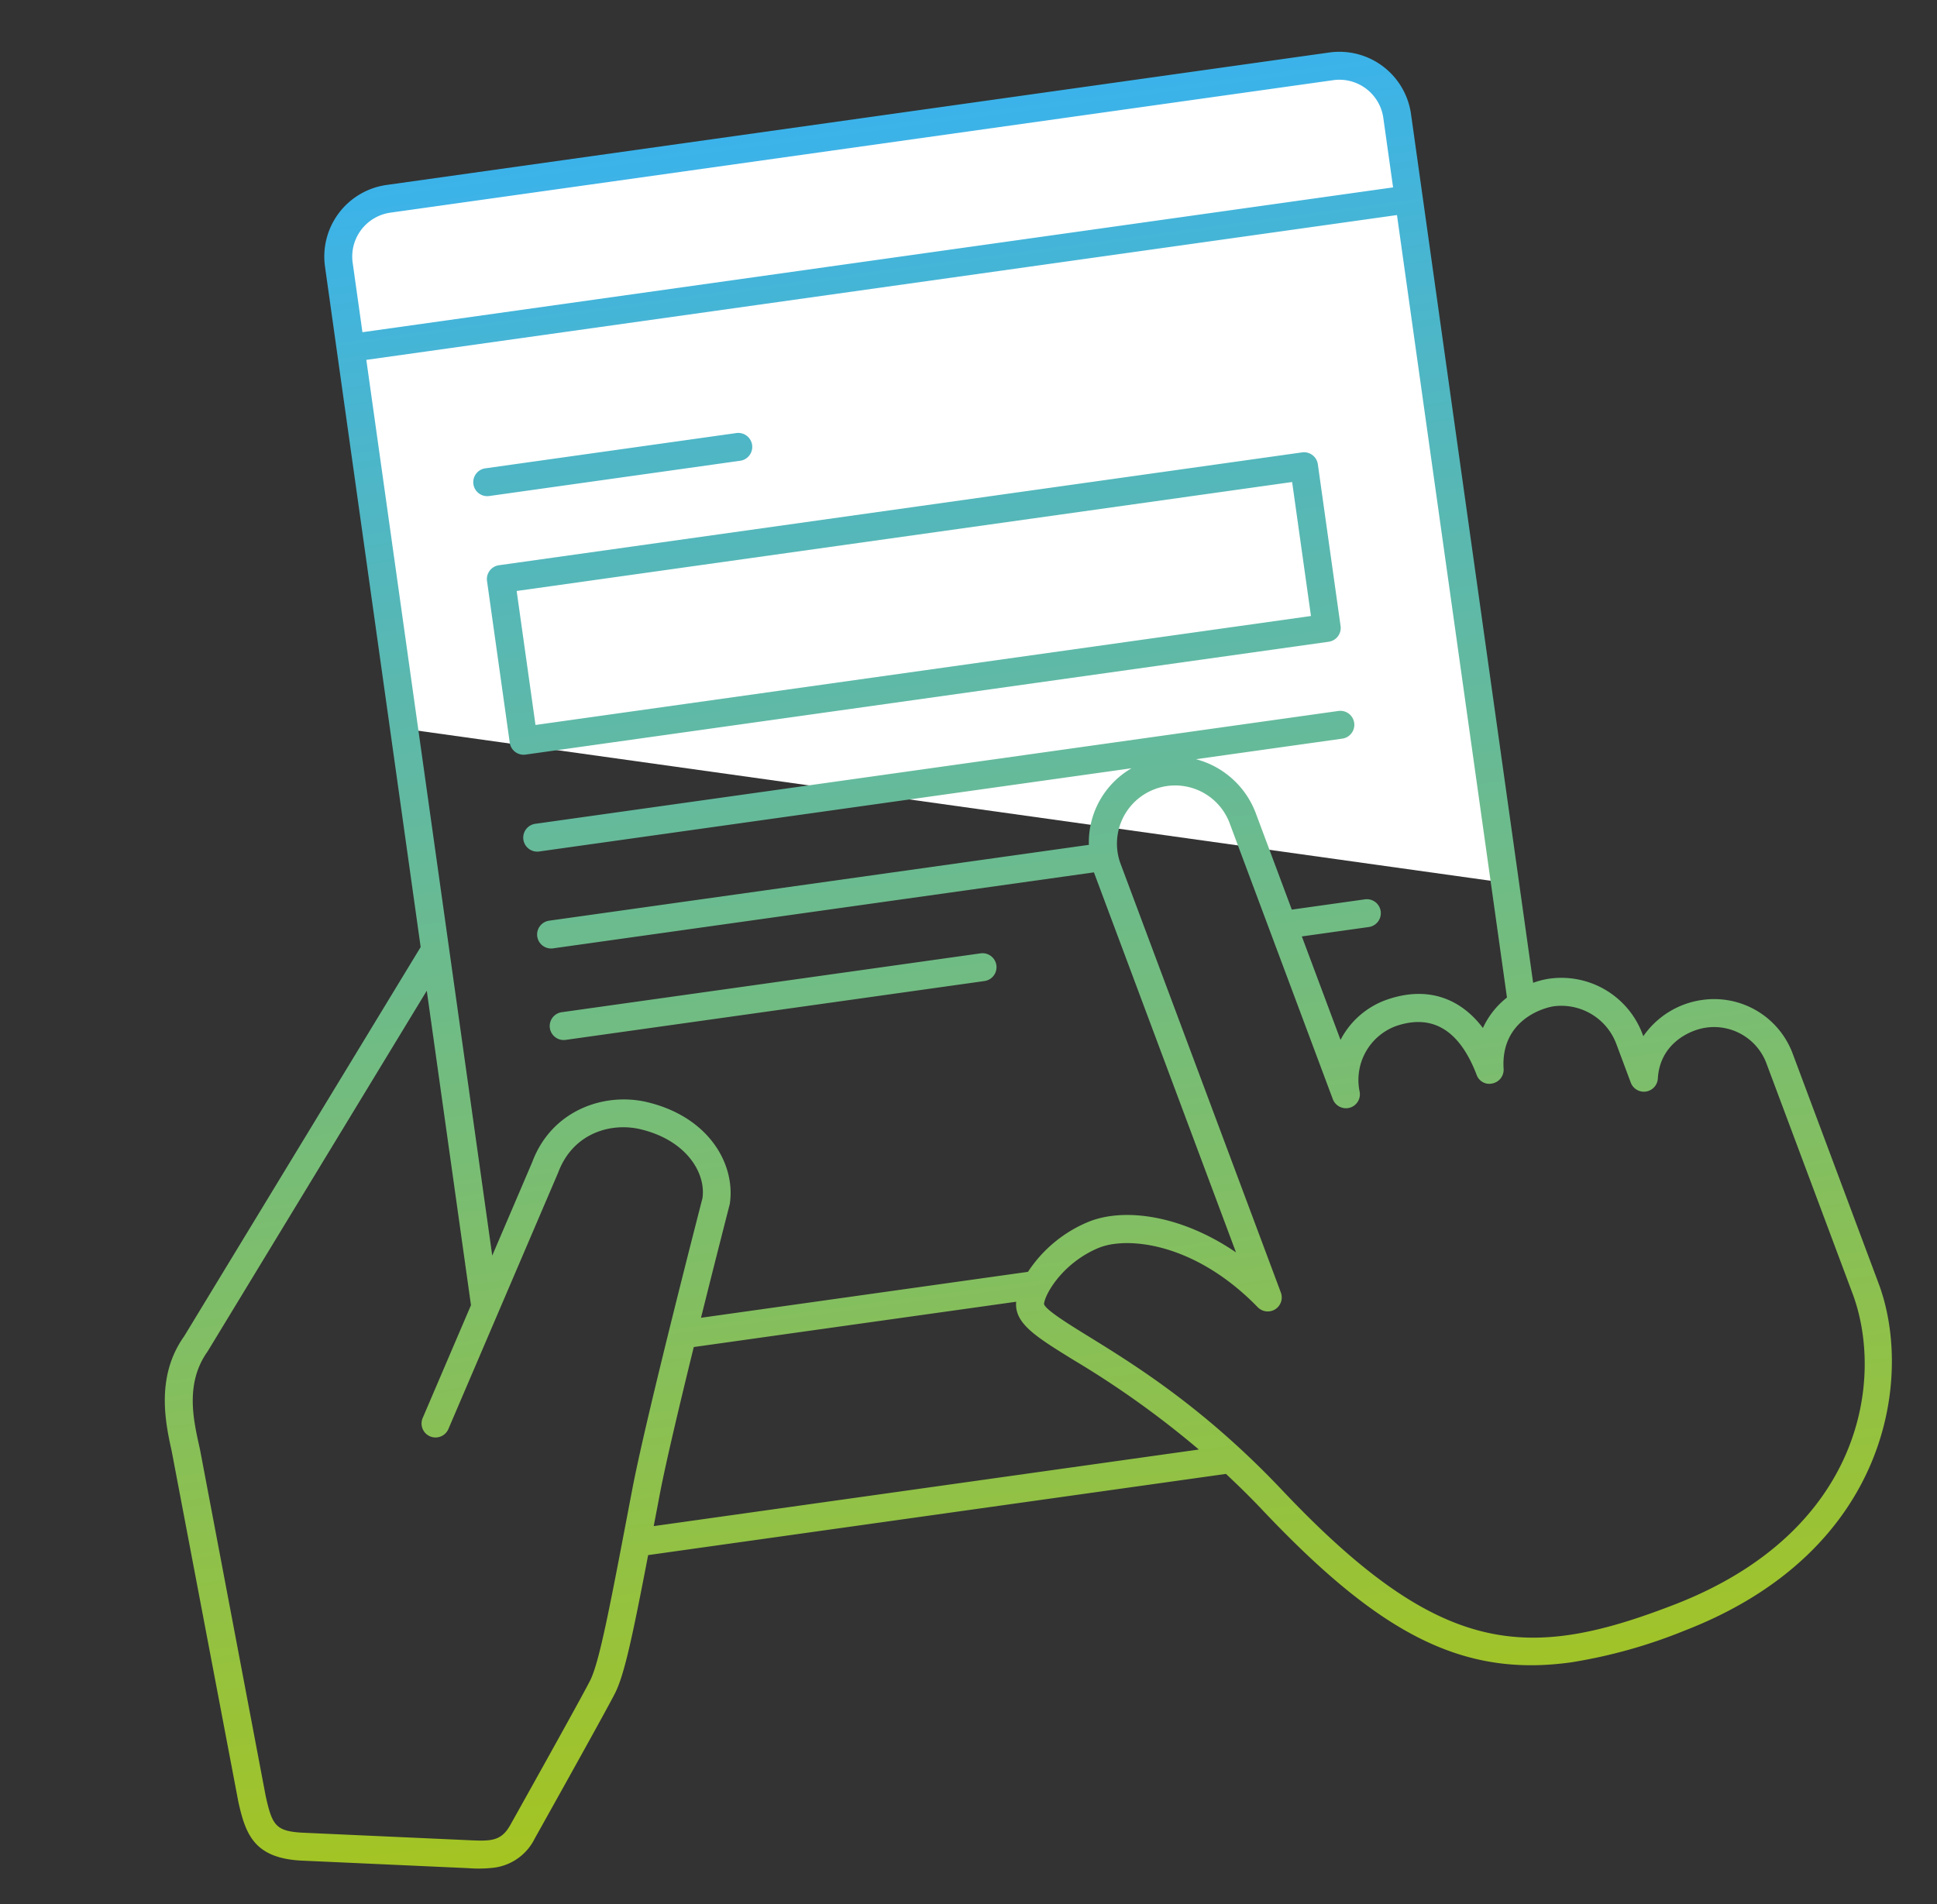
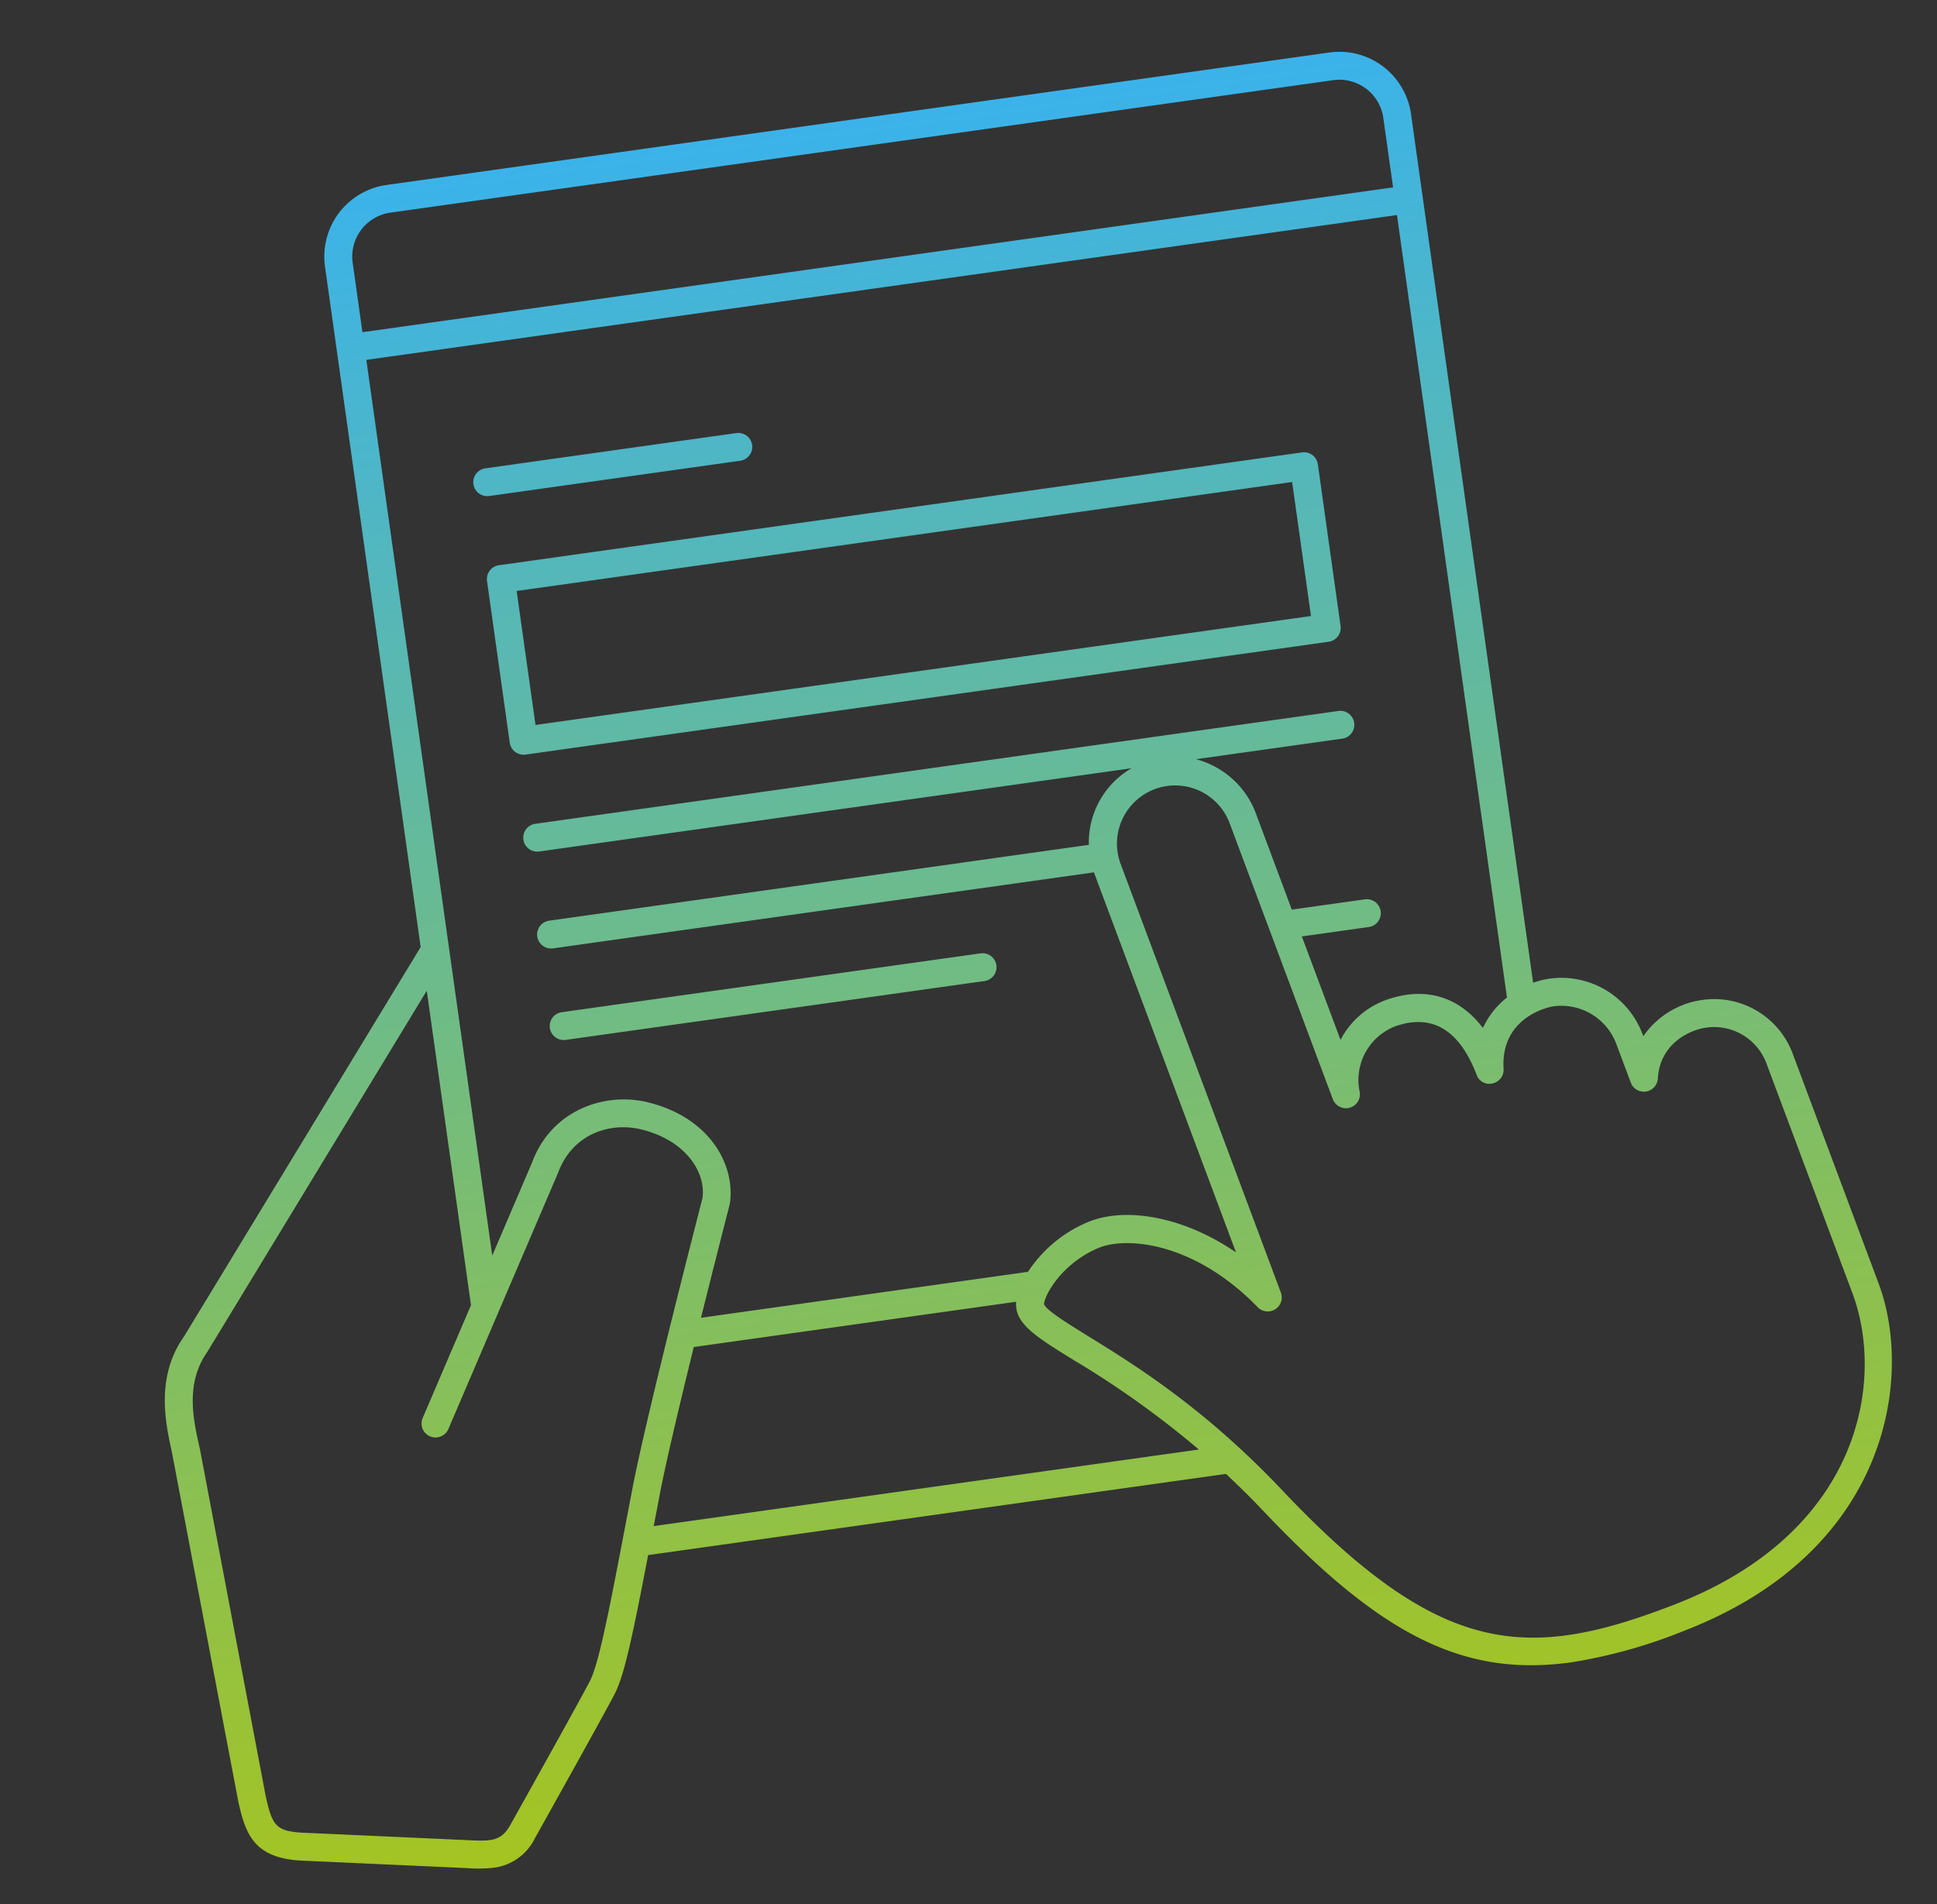
<svg xmlns="http://www.w3.org/2000/svg" width="386.074" height="379.63" viewBox="0 0 386.074 379.63">
  <rect x="0" y="0" width="386.074" height="379.63" fill="#333333" stroke="none" />
  <defs>
    <linearGradient id="linear-gradient" x1="0.5" x2="0.5" y2="1" gradientUnits="objectBoundingBox">
      <stop offset="0" stop-color="#3bb3ea" />
      <stop offset="1" stop-color="#a4c422" />
    </linearGradient>
  </defs>
  <g id="Group_156" data-name="Group 156" transform="translate(-810.252 -584.486)">
-     <path id="Path_246" data-name="Path 246" d="M2504.059,605.524l68.254-8.788,9.467,1.788,4.39,5.736,22.093,155-220.23-30.82-13.255-93.886,5.648-10.676Z" transform="translate(-1497.451 1.301)" fill="#fff" />
    <path id="Path_245" data-name="Path 245" d="M341.835,258.327l-10.587-47.778a16.7,16.7,0,0,0-16.372-13.156h-.049a17.145,17.145,0,0,0-12.589,5.523l-.117-.518A17.267,17.267,0,0,0,285.4,188.951H285.2a16.307,16.307,0,0,0-3.226.367V14.4A14.415,14.415,0,0,0,267.565,0H77.79a14.416,14.416,0,0,0-14.4,14.4v137L5.917,221.672C-.9,228.872-.175,238.356.266,244.029l3.422,71.025c.518,6.66,1.578,11.519,10.588,13.351l32.9,6.153a26.933,26.933,0,0,0,5.065.63,10.554,10.554,0,0,0,8.926-4.619c5.551-7.317,17.107-22.553,19.817-26.37,2.385-3.377,5.031-10.643,10.436-26.447h116.3c2.016,2.5,4.045,5.121,6.1,8.008,19.582,27.566,34.666,38.773,56.856,38.768a102.638,102.638,0,0,0,23.147-3.1C336.77,311.406,346.065,277.4,341.835,258.327Zm-71.026-61.48c-3.827-6.865-10.181-9.835-18.165-8.258a16.582,16.582,0,0,0-10.271,6.658l-4.764-21.5h13.474a2.786,2.786,0,1,0,0-5.573H236.37l-4.49-20.289a17.5,17.5,0,0,0-10.249-12.065h29.451a2.786,2.786,0,1,0,0-5.572H89.431a2.786,2.786,0,1,0,0,5.572H208.675a17.042,17.042,0,0,0-10.56,13.937H89.431a2.787,2.787,0,0,0,0,5.573H198.357v.038L215.847,234.3c-9.864-8.988-21.029-12.046-28.452-10.08a26.52,26.52,0,0,0-13.146,8.147H108.438c4.664-11.557,8.7-21.333,8.833-21.656,2.279-7.573-1.589-17.692-13.386-22.373-8.047-3.2-19.08-1.248-24.44,8.615L68.958,214.3V33.97H276.4V191.5A16.389,16.389,0,0,0,270.808,196.847ZM77.79,5.572H267.565A8.84,8.84,0,0,1,276.4,14.4v14H68.958v-14A8.841,8.841,0,0,1,77.79,5.572ZM76.435,300.985c-2.646,3.739-14.6,19.493-19.7,26.213-2.23,2.947-4.225,2.7-8.5,1.888L15.346,322.94c-5.1-1.037-5.634-2.307-6.1-8.237L5.9,244.569l-.073-.969c-.418-5.355-.987-12.693,4.268-18.249l53.29-65.159V223.5l-12.632,20.88a2.788,2.788,0,1,0,4.769,2.887l28.76-47.543c4.051-7.463,11.942-8.46,17.548-6.214,8.681,3.445,11.651,10.449,10.2,15.324-.685,1.66-16.872,40.785-21.81,55.173L89.2,267C82.253,287.427,78.765,297.68,76.435,300.985Zm16.89-28.8c.385-1.143.741-2.175,1.154-3.388l1.009-2.982c2.122-6.173,6.464-17.257,10.709-27.873h64.9l-.035.112c-.88,4.174,2.925,7.327,9.836,13.062a186.118,186.118,0,0,1,22.145,21.069ZM292.573,316c-30.5,7.126-47.555,4.05-74.208-33.47-13.1-18.428-25.616-28.821-33.908-35.7-3.644-3.025-7.778-6.458-7.936-7.651.374-1.832,4.714-7.567,12.293-9.568a12.411,12.411,0,0,1,3.132-.362c6.659,0,17.575,4.051,26.67,16.478a2.789,2.789,0,0,0,4.971-2.252L203.8,154.162a11.6,11.6,0,0,1,22.645-5.016l12.762,57.591a2.811,2.811,0,0,0,3.1,2.158,2.782,2.782,0,0,0,2.4-2.91,11.453,11.453,0,0,1,9.006-11.935c7.478-1.438,12.4,2.5,14.55,11.847a2.67,2.67,0,0,0,2.926,2.156,2.788,2.788,0,0,0,2.568-2.563c.709-9.146,8.582-10.871,11.557-10.967a11.712,11.712,0,0,1,11.362,9.082l1.8,8.124a2.789,2.789,0,0,0,2.719,2.186h.029a2.79,2.79,0,0,0,2.708-2.24c1.382-6.892,7.713-8.71,10.9-8.71h.028a11.145,11.145,0,0,1,10.939,8.789L336.4,259.537C340.314,277.206,331.872,306.82,292.573,316ZM86.645,61.47a2.787,2.787,0,0,1,2.786-2.786h50.525a2.786,2.786,0,0,1,0,5.573H89.431A2.785,2.785,0,0,1,86.645,61.47Zm0,109.493a2.783,2.783,0,0,1,2.786-2.786h84.3a2.786,2.786,0,0,1,0,5.573h-84.3A2.787,2.787,0,0,1,86.645,170.963Zm164.437-92.77H89.431a2.787,2.787,0,0,0-2.786,2.786v32.548a2.788,2.788,0,0,0,2.786,2.787H251.082a2.785,2.785,0,0,0,2.786-2.787V80.979A2.783,2.783,0,0,0,251.082,78.193ZM248.3,110.741H92.218V83.765H248.3Z" transform="translate(810.252 632.189) rotate(-8)" fill="url(#linear-gradient)" />
  </g>
</svg>